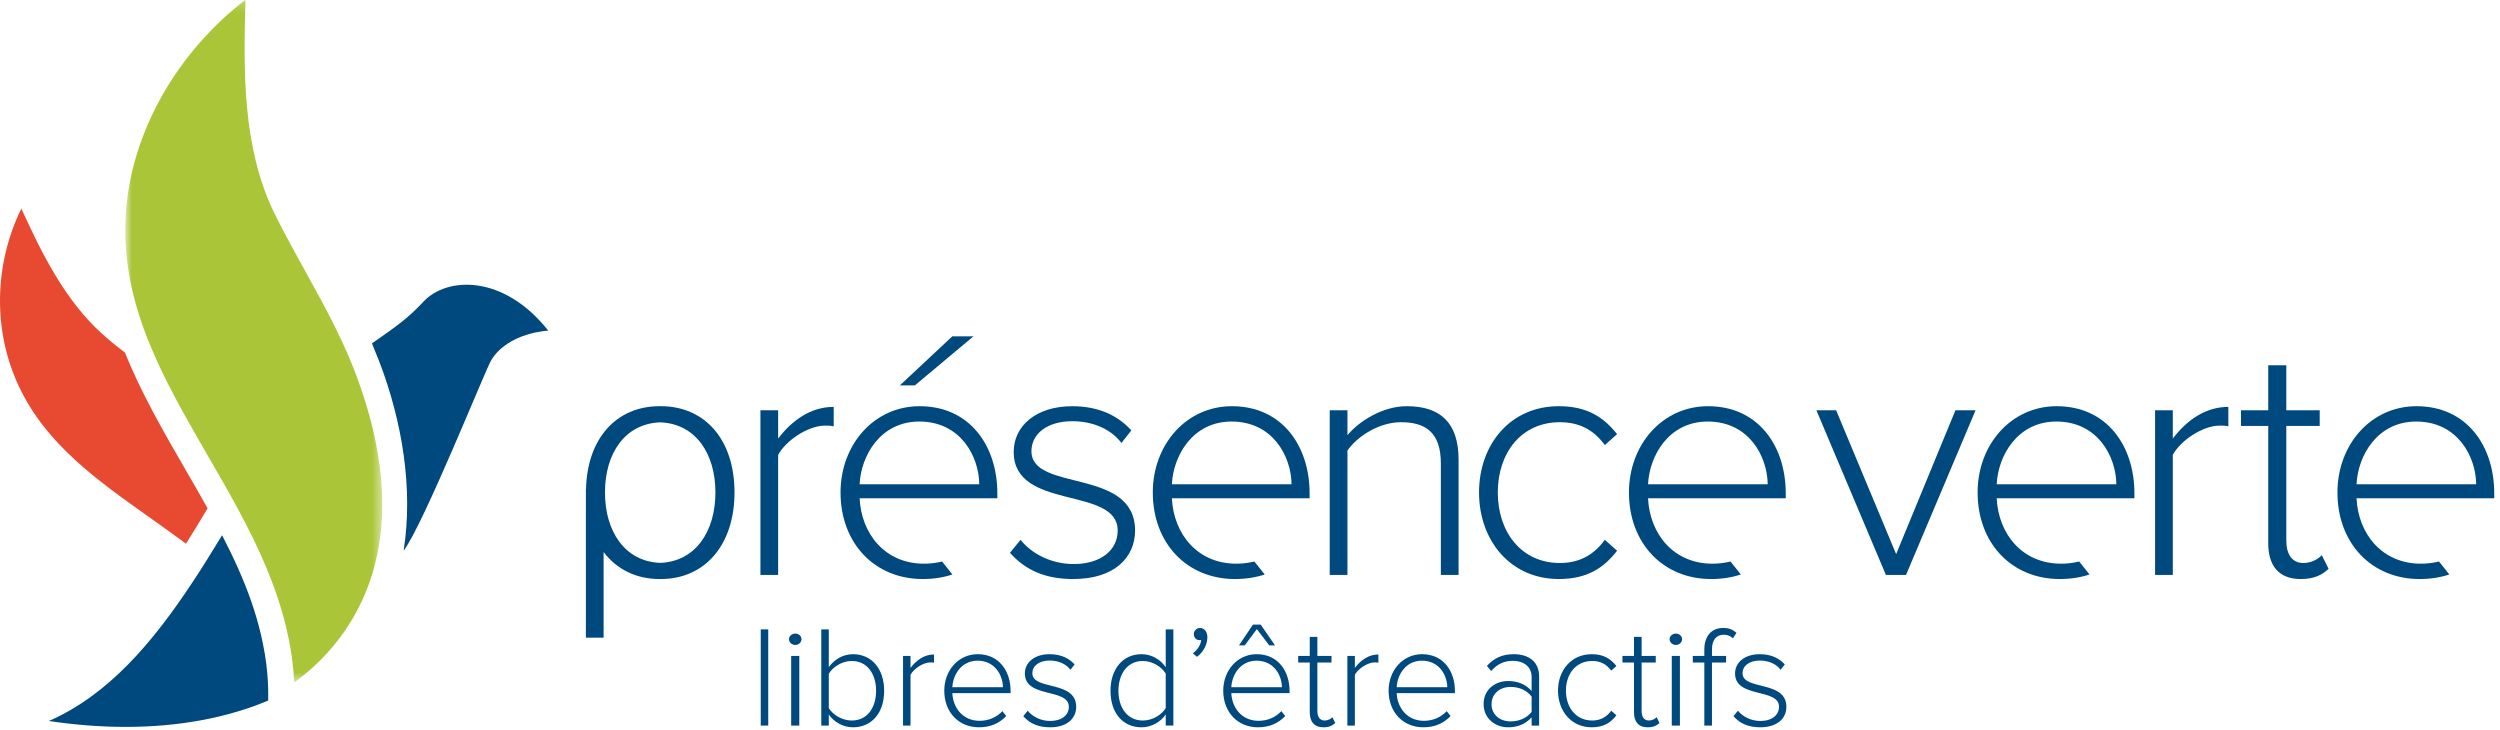
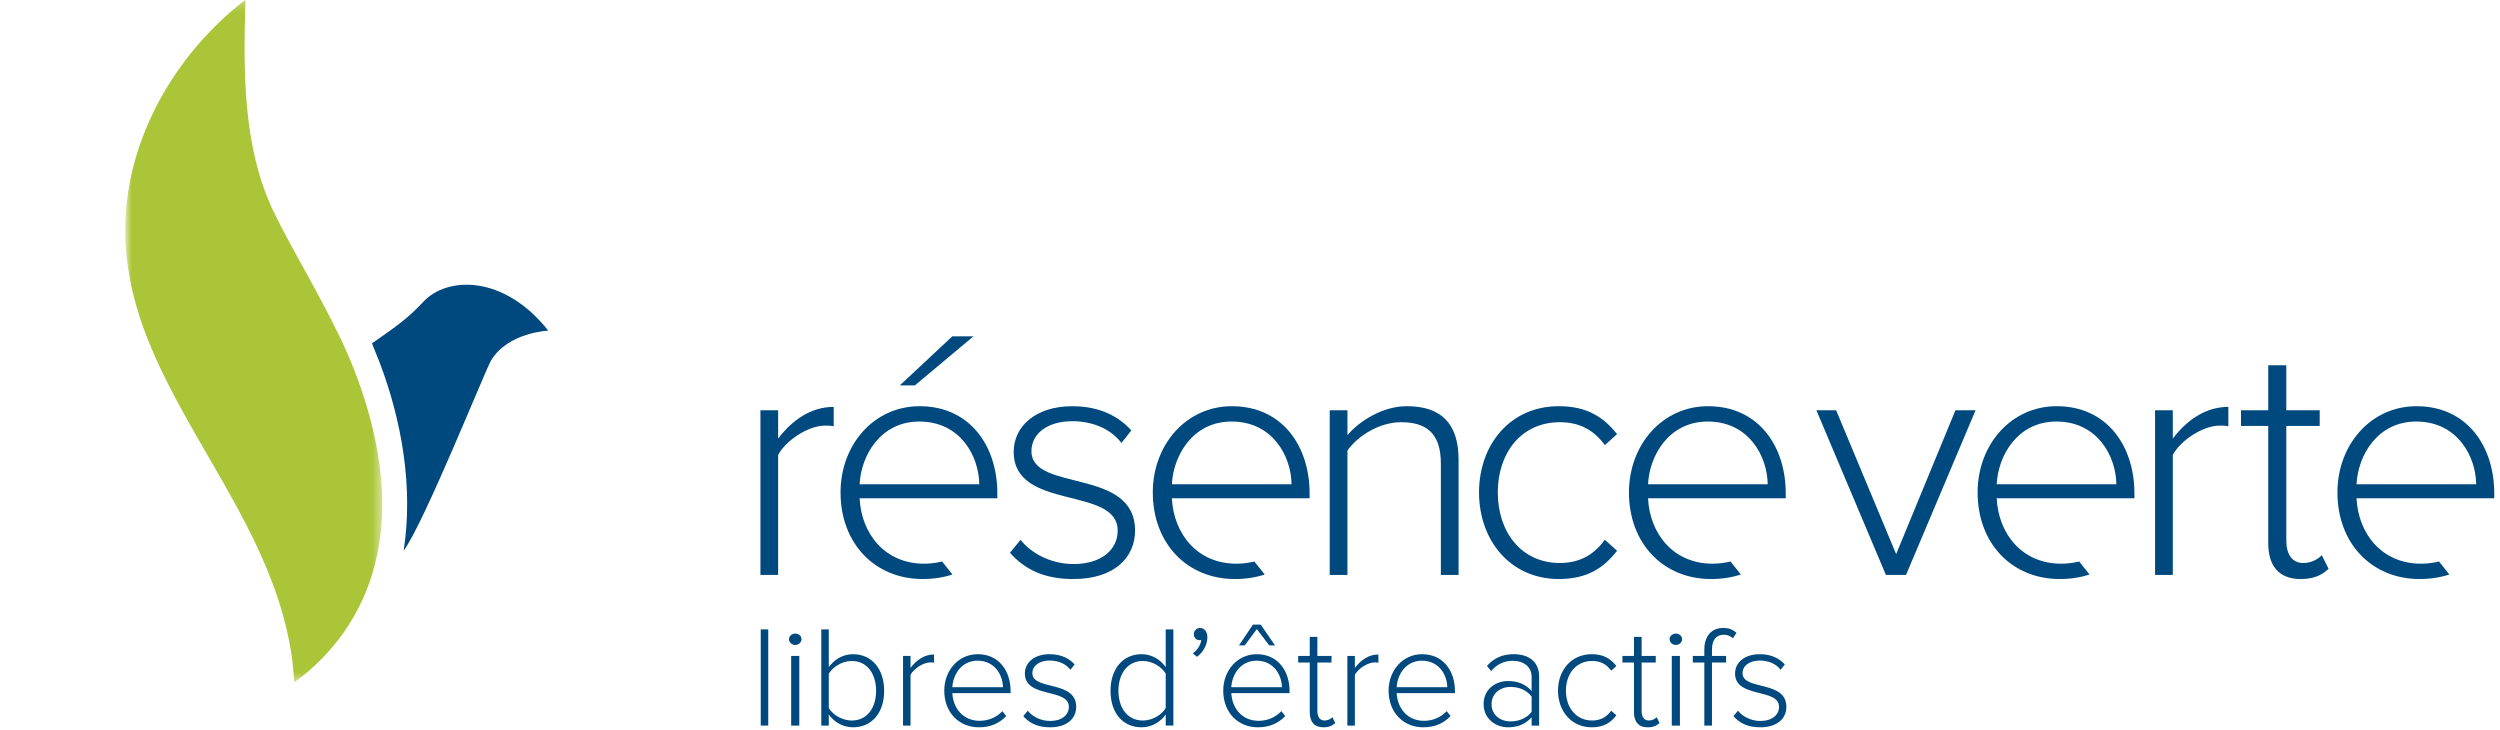
<svg xmlns="http://www.w3.org/2000/svg" xmlns:xlink="http://www.w3.org/1999/xlink" width="250px" height="73px" viewBox="0 0 250 73" version="1.1">
  <title>Logo_PV</title>
  <defs>
    <polygon id="path-1" points="0.855 0.2 26.55 0.2 26.55 68.466 0.855 68.466" />
  </defs>
  <g id="desktop_PV" stroke="none" stroke-width="1" fill="none" fill-rule="evenodd">
    <g id="00_desktop_portail_presenceverte_hover_v3" transform="translate(-77, -40)">
      <g id="Logo_PV" transform="translate(77, 39)">
-         <path d="M18.528,47.929 C16.345,44.157 14.135,40.322 12.494,36.264 C11.729,35.677 10.975,35.07 10.257,34.424 C6.45,31.004 4.13,26.223 2.133,21.859 C-0.613,27.487 -0.733,34.122 1.921,39.704 C4.648,45.441 9.693,49.014 15.035,52.8 C16.225,53.643 17.424,54.493 18.602,55.372 C19.325,54.215 20.042,53.032 20.761,51.836 C20.037,50.539 19.287,49.241 18.528,47.929" id="Fill-1" fill="#E84931" />
-         <path d="M26.114,64.547 C25.851,63.408 25.524,62.288 25.141,61.183 C24.355,58.919 23.345,56.715 22.209,54.524 C21.706,55.352 21.199,56.176 20.686,56.992 C20.451,57.368 20.216,57.741 19.978,58.112 C19.74,58.482 19.498,58.848 19.257,59.214 C15.31,65.191 10.868,70.486 4.884,73.099 C7.478,73.488 10.07,73.69 12.556,73.69 L12.558,73.69 C17.882,73.69 22.706,72.787 26.82,71.054 C26.834,70.124 26.809,69.209 26.728,68.311 C26.614,67.027 26.398,65.777 26.114,64.547" id="Fill-3" fill="#00497F" />
        <g id="Group-7" transform="translate(11.673, 0.773)">
          <mask id="mask-2" fill="white">
            <use xlink:href="#path-1" />
          </mask>
          <g id="Clip-6" />
-           <path d="M23.824,37.413 C23.583,36.781 23.324,36.165 23.058,35.552 C22.873,35.127 22.682,34.704 22.487,34.284 C22.292,33.867 22.092,33.452 21.887,33.037 C20.954,31.15 19.931,29.294 18.872,27.38 C17.852,25.537 16.798,23.632 15.83,21.683 C12.535,15.055 12.677,7.199 12.875,0.2 C6.158,5.367 1.663,13.115 0.958,20.954 C0.542,25.585 1.417,29.782 2.968,33.818 C3.272,34.608 3.607,35.39 3.958,36.171 C4.334,37.002 4.73,37.83 5.148,38.655 C6.363,41.049 7.735,43.424 9.132,45.84 C9.636,46.71 10.142,47.585 10.642,48.465 C10.892,48.903 11.14,49.343 11.385,49.785 C11.632,50.228 11.878,50.672 12.119,51.121 C14.187,54.953 16.006,58.927 16.997,63.197 C17.165,63.917 17.315,64.643 17.432,65.38 C17.539,66.056 17.615,66.743 17.675,67.436 C17.705,67.779 17.738,68.119 17.756,68.466 C22.629,64.941 30.855,55.853 23.824,37.413" id="Fill-5" fill="#AAC638" mask="url(#mask-2)" />
+           <path d="M23.824,37.413 C23.583,36.781 23.324,36.165 23.058,35.552 C22.873,35.127 22.682,34.704 22.487,34.284 C20.954,31.15 19.931,29.294 18.872,27.38 C17.852,25.537 16.798,23.632 15.83,21.683 C12.535,15.055 12.677,7.199 12.875,0.2 C6.158,5.367 1.663,13.115 0.958,20.954 C0.542,25.585 1.417,29.782 2.968,33.818 C3.272,34.608 3.607,35.39 3.958,36.171 C4.334,37.002 4.73,37.83 5.148,38.655 C6.363,41.049 7.735,43.424 9.132,45.84 C9.636,46.71 10.142,47.585 10.642,48.465 C10.892,48.903 11.14,49.343 11.385,49.785 C11.632,50.228 11.878,50.672 12.119,51.121 C14.187,54.953 16.006,58.927 16.997,63.197 C17.165,63.917 17.315,64.643 17.432,65.38 C17.539,66.056 17.615,66.743 17.675,67.436 C17.705,67.779 17.738,68.119 17.756,68.466 C22.629,64.941 30.855,55.853 23.824,37.413" id="Fill-5" fill="#AAC638" mask="url(#mask-2)" />
        </g>
        <polygon id="Fill-8" fill="#00497F" points="76.074 73.558 76.824 73.558 76.824 63.938 76.074 63.938" />
        <path d="M79.117,73.557 L79.93,73.557 L79.93,66.592 L79.117,66.592 L79.117,73.557 Z M78.899,64.92 C78.899,64.603 79.196,64.357 79.524,64.357 C79.867,64.357 80.149,64.603 80.149,64.92 C80.149,65.236 79.867,65.497 79.524,65.497 C79.196,65.497 78.899,65.236 78.899,64.92 L78.899,64.92 Z" id="Fill-10" fill="#00497F" />
        <path d="M85.172,73.052 C86.729,73.052 87.609,71.77 87.609,70.082 C87.609,68.395 86.729,67.096 85.172,67.096 C84.205,67.096 83.283,67.702 82.879,68.367 L82.879,71.812 C83.283,72.475 84.205,73.052 85.172,73.052 L85.172,73.052 Z M82.129,73.557 L82.129,63.939 L82.879,63.939 L82.879,67.718 C83.441,66.923 84.321,66.42 85.301,66.42 C87.161,66.42 88.416,67.877 88.416,70.082 C88.416,72.316 87.147,73.73 85.301,73.73 C84.263,73.73 83.369,73.167 82.879,72.447 L82.879,73.557 L82.129,73.557 Z" id="Fill-11" fill="#00497F" />
        <path d="M90.303,73.557 L90.303,66.592 L91.053,66.592 L91.053,67.788 C91.644,67.011 92.437,66.447 93.403,66.447 L93.403,67.27 C93.274,67.241 93.173,67.241 93.029,67.241 C92.322,67.241 91.37,67.876 91.053,68.481 L91.053,73.557 L90.303,73.557 Z" id="Fill-12" fill="#00497F" />
        <path d="M97.757,67.068 C96.113,67.068 95.291,68.509 95.234,69.722 L100.295,69.722 C100.281,68.54 99.502,67.068 97.757,67.068 M94.427,70.067 C94.427,68.048 95.839,66.419 97.771,66.419 C99.892,66.419 101.06,68.092 101.06,70.111 L101.06,70.312 L95.234,70.312 C95.306,71.828 96.316,73.081 97.96,73.081 C98.839,73.081 99.646,72.749 100.238,72.114 L100.627,72.605 C99.934,73.328 99.055,73.73 97.901,73.73 C95.868,73.73 94.427,72.216 94.427,70.067" id="Fill-13" fill="#00497F" />
        <path d="M102.327,72.619 L102.774,72.072 C103.221,72.634 104.043,73.096 105.024,73.096 C106.191,73.096 106.884,72.49 106.884,71.683 C106.884,69.779 102.486,70.86 102.486,68.351 C102.486,67.285 103.394,66.419 104.966,66.419 C106.164,66.419 106.956,66.881 107.461,67.443 L107.042,67.977 C106.639,67.429 105.889,67.054 104.966,67.054 C103.885,67.054 103.236,67.602 103.236,68.323 C103.236,70.067 107.619,69.001 107.619,71.683 C107.619,72.806 106.755,73.729 105.009,73.729 C103.885,73.729 103.02,73.398 102.327,72.619" id="Fill-14" fill="#00497F" />
        <path d="M116.572,71.812 L116.572,68.365 C116.169,67.688 115.26,67.097 114.28,67.097 C112.737,67.097 111.843,68.395 111.843,70.082 C111.843,71.769 112.737,73.052 114.28,73.052 C115.26,73.052 116.169,72.476 116.572,71.812 L116.572,71.812 Z M116.572,73.556 L116.572,72.446 C116.082,73.168 115.188,73.73 114.15,73.73 C112.304,73.73 111.05,72.318 111.05,70.082 C111.05,67.875 112.304,66.419 114.15,66.419 C115.144,66.419 116.025,66.924 116.572,67.717 L116.572,63.938 L117.337,63.938 L117.337,73.556 L116.572,73.556 Z" id="Fill-15" fill="#00497F" />
        <path d="M119.7,66.679 L119.281,66.333 C119.742,66.015 120.089,65.453 120.118,64.993 C120.118,65.005 120.017,65.021 119.974,65.021 C119.629,65.021 119.382,64.76 119.382,64.415 C119.382,64.084 119.657,63.796 120.003,63.796 C120.392,63.796 120.738,64.127 120.738,64.717 C120.738,65.525 120.262,66.275 119.7,66.679" id="Fill-16" fill="#00497F" />
        <path d="M126.924,65.54 L125.684,63.91 L124.473,65.54 L123.896,65.54 L125.295,63.462 L126.073,63.462 L127.501,65.54 L126.924,65.54 Z M125.654,67.068 C124.011,67.068 123.19,68.51 123.131,69.722 L128.193,69.722 C128.178,68.539 127.4,67.068 125.654,67.068 L125.654,67.068 Z M122.324,70.067 C122.324,68.048 123.737,66.419 125.67,66.419 C127.789,66.419 128.957,68.093 128.957,70.11 L128.957,70.312 L123.131,70.312 C123.203,71.827 124.213,73.081 125.855,73.081 C126.736,73.081 127.544,72.748 128.135,72.115 L128.523,72.605 C127.833,73.327 126.952,73.73 125.799,73.73 C123.767,73.73 122.324,72.216 122.324,70.067 L122.324,70.067 Z" id="Fill-17" fill="#00497F" />
        <path d="M130.975,72.217 L130.975,67.256 L129.82,67.256 L129.82,66.592 L130.975,66.592 L130.975,64.689 L131.737,64.689 L131.737,66.592 L133.151,66.592 L133.151,67.256 L131.737,67.256 L131.737,72.101 C131.737,72.663 131.969,73.051 132.459,73.051 C132.79,73.051 133.079,72.894 133.237,72.721 L133.526,73.296 C133.253,73.557 132.921,73.73 132.344,73.73 C131.422,73.73 130.975,73.168 130.975,72.217" id="Fill-18" fill="#00497F" />
        <path d="M134.737,73.557 L134.737,66.592 L135.487,66.592 L135.487,67.788 C136.078,67.011 136.871,66.447 137.838,66.447 L137.838,67.27 C137.707,67.241 137.606,67.241 137.462,67.241 C136.756,67.241 135.804,67.876 135.487,68.481 L135.487,73.557 L134.737,73.557 Z" id="Fill-19" fill="#00497F" />
        <path d="M142.191,67.068 C140.548,67.068 139.725,68.509 139.668,69.722 L144.729,69.722 C144.715,68.54 143.935,67.068 142.191,67.068 M138.86,70.067 C138.86,68.048 140.273,66.419 142.206,66.419 C144.324,66.419 145.494,68.092 145.494,70.111 L145.494,70.312 L139.668,70.312 C139.74,71.828 140.75,73.081 142.393,73.081 C143.273,73.081 144.08,72.749 144.671,72.114 L145.061,72.605 C144.368,73.328 143.489,73.73 142.335,73.73 C140.303,73.73 138.86,72.216 138.86,70.067" id="Fill-20" fill="#00497F" />
        <path d="M153.162,72.187 L153.162,70.658 C152.672,70.009 151.893,69.693 151.057,69.693 C149.918,69.693 149.154,70.427 149.154,71.423 C149.154,72.403 149.918,73.139 151.057,73.139 C151.893,73.139 152.672,72.821 153.162,72.187 L153.162,72.187 Z M153.162,73.557 L153.162,72.735 C152.543,73.413 151.764,73.73 150.797,73.73 C149.601,73.73 148.361,72.908 148.361,71.409 C148.361,69.895 149.586,69.102 150.797,69.102 C151.764,69.102 152.557,69.418 153.162,70.098 L153.162,68.683 C153.162,67.644 152.327,67.082 151.301,67.082 C150.423,67.082 149.745,67.386 149.111,68.105 L148.692,67.587 C149.413,66.808 150.222,66.419 151.373,66.419 C152.788,66.419 153.912,67.098 153.912,68.653 L153.912,73.557 L153.162,73.557 Z" id="Fill-21" fill="#00497F" />
        <path d="M155.8,70.067 C155.8,68.034 157.126,66.419 159.175,66.419 C160.386,66.419 161.078,66.895 161.641,67.602 L161.121,68.062 C160.616,67.371 159.982,67.097 159.218,67.097 C157.589,67.097 156.593,68.395 156.593,70.067 C156.593,71.741 157.589,73.052 159.218,73.052 C159.982,73.052 160.616,72.763 161.121,72.073 L161.641,72.533 C161.078,73.254 160.386,73.73 159.175,73.73 C157.126,73.73 155.8,72.1 155.8,70.067" id="Fill-22" fill="#00497F" />
        <path d="M163.398,72.217 L163.398,67.256 L162.244,67.256 L162.244,66.592 L163.398,66.592 L163.398,64.689 L164.162,64.689 L164.162,66.592 L165.575,66.592 L165.575,67.256 L164.162,67.256 L164.162,72.101 C164.162,72.663 164.393,73.051 164.883,73.051 C165.214,73.051 165.503,72.894 165.662,72.721 L165.95,73.296 C165.677,73.557 165.344,73.73 164.769,73.73 C163.845,73.73 163.398,73.168 163.398,72.217" id="Fill-23" fill="#00497F" />
        <path d="M167.177,73.557 L167.991,73.557 L167.991,66.592 L167.177,66.592 L167.177,73.557 Z M166.959,64.92 C166.959,64.603 167.257,64.357 167.584,64.357 C167.929,64.357 168.209,64.603 168.209,64.92 C168.209,65.236 167.929,65.497 167.584,65.497 C167.257,65.497 166.959,65.236 166.959,64.92 L166.959,64.92 Z" id="Fill-24" fill="#00497F" />
        <path d="M170.433,73.557 L170.433,67.254 L169.28,67.254 L169.28,66.592 L170.433,66.592 L170.433,65.958 C170.433,64.603 171.155,63.795 172.322,63.795 C172.813,63.795 173.202,63.896 173.65,64.286 L173.289,64.833 C173.058,64.617 172.769,64.472 172.395,64.472 C171.602,64.472 171.197,65.021 171.197,65.958 L171.197,66.592 L172.61,66.592 L172.61,67.254 L171.197,67.254 L171.197,73.557 L170.433,73.557 Z" id="Fill-25" fill="#00497F" />
        <path d="M173.346,72.619 L173.793,72.072 C174.24,72.634 175.062,73.096 176.043,73.096 C177.21,73.096 177.902,72.49 177.902,71.683 C177.902,69.779 173.505,70.86 173.505,68.351 C173.505,67.285 174.413,66.419 175.984,66.419 C177.182,66.419 177.974,66.881 178.479,67.443 L178.06,67.977 C177.657,67.429 176.907,67.054 175.984,67.054 C174.903,67.054 174.255,67.602 174.255,68.323 C174.255,70.067 178.638,69.001 178.638,71.683 C178.638,72.806 177.773,73.729 176.028,73.729 C174.903,73.729 174.038,73.398 173.346,72.619" id="Fill-26" fill="#00497F" />
        <path d="M76.043,58.493 L76.043,42.028 L77.815,42.028 L77.815,44.858 C79.213,43.017 81.087,41.688 83.371,41.688 L83.371,43.632 C83.065,43.562 82.827,43.562 82.485,43.562 C80.815,43.562 78.565,45.062 77.815,46.493 L77.815,58.493 L76.043,58.493 Z" id="Fill-27" fill="#00497F" />
        <path d="M100.996,56.277 L102.053,54.981 C103.11,56.312 105.052,57.403 107.371,57.403 C110.132,57.403 111.767,55.972 111.767,54.062 C111.767,49.563 101.37,52.12 101.37,46.188 C101.37,43.664 103.519,41.621 107.235,41.621 C110.064,41.621 111.938,42.711 113.132,44.04 L112.143,45.3 C111.189,44.007 109.416,43.121 107.235,43.121 C104.678,43.121 103.144,44.415 103.144,46.12 C103.144,50.243 113.507,47.721 113.507,54.062 C113.507,56.721 111.462,58.903 107.337,58.903 C104.678,58.903 102.632,58.12 100.996,56.277" id="Fill-28" fill="#00497F" />
        <path d="M144.085,58.493 L144.085,47.346 C144.085,44.175 142.484,43.221 140.097,43.221 C137.984,43.221 135.801,44.551 134.745,46.051 L134.745,58.493 L132.972,58.493 L132.972,42.028 L134.745,42.028 L134.745,44.517 C135.937,43.085 138.289,41.619 140.676,41.619 C144.018,41.619 145.858,43.255 145.858,46.971 L145.858,58.493 L144.085,58.493 Z" id="Fill-29" fill="#00497F" />
        <path d="M147.904,50.244 C147.904,45.438 151.04,41.619 155.88,41.619 C158.744,41.619 160.381,42.745 161.709,44.415 L160.483,45.507 C159.29,43.868 157.79,43.221 155.983,43.221 C152.131,43.221 149.779,46.291 149.779,50.244 C149.779,54.197 152.131,57.3 155.983,57.3 C157.79,57.3 159.29,56.619 160.483,54.982 L161.709,56.074 C160.381,57.778 158.744,58.902 155.88,58.902 C151.04,58.902 147.904,55.05 147.904,50.244" id="Fill-30" fill="#00497F" />
        <path d="M85.962,49.426 C86.098,46.563 88.042,43.154 91.928,43.154 C96.053,43.154 97.893,46.63 97.928,49.426 L85.962,49.426 Z M91.962,41.62 C87.394,41.62 84.054,45.472 84.054,50.244 C84.054,55.323 87.462,58.903 92.27,58.903 C93.361,58.903 94.345,58.744 95.242,58.449 L94.211,57.152 C93.629,57.29 93.026,57.369 92.405,57.369 C88.519,57.369 86.133,54.404 85.962,50.824 L99.735,50.824 L99.735,50.345 C99.735,45.574 96.973,41.62 91.962,41.62 L91.962,41.62 Z" id="Fill-31" fill="#00497F" />
        <polygon id="Fill-32" fill="#00497F" points="97.348 34.631 95.234 34.631 89.984 39.54 91.485 39.54" />
        <path d="M117.188,49.426 C117.326,46.563 119.268,43.154 123.154,43.154 C127.28,43.154 129.12,46.63 129.155,49.426 L117.188,49.426 Z M123.188,41.62 C118.621,41.62 115.28,45.472 115.28,50.244 C115.28,55.323 118.688,58.903 123.496,58.903 C124.588,58.903 125.572,58.744 126.471,58.449 L125.437,57.152 C124.857,57.29 124.254,57.369 123.632,57.369 C119.746,57.369 117.36,54.404 117.188,50.824 L130.961,50.824 L130.961,50.345 C130.961,45.574 128.2,41.62 123.188,41.62 L123.188,41.62 Z" id="Fill-33" fill="#00497F" />
        <path d="M164.804,49.426 C164.941,46.563 166.884,43.154 170.77,43.154 C174.894,43.154 176.736,46.63 176.77,49.426 L164.804,49.426 Z M170.804,41.62 C166.237,41.62 162.895,45.472 162.895,50.244 C162.895,55.323 166.304,58.903 171.11,58.903 C172.203,58.903 173.186,58.744 174.085,58.449 L173.052,57.152 C172.472,57.29 171.869,57.369 171.247,57.369 C167.361,57.369 164.975,54.404 164.804,50.824 L178.575,50.824 L178.575,50.345 C178.575,45.574 175.815,41.62 170.804,41.62 L170.804,41.62 Z" id="Fill-34" fill="#00497F" />
        <polygon id="Fill-35" fill="#00497F" points="188.591 58.493 181.639 42.028 183.613 42.028 189.614 56.414 195.544 42.028 197.557 42.028 190.603 58.493" />
        <path d="M215.507,58.493 L215.507,42.028 L217.28,42.028 L217.28,44.858 C218.678,43.017 220.552,41.688 222.836,41.688 L222.836,43.632 C222.53,43.562 222.29,43.562 221.95,43.562 C220.28,43.562 218.03,45.062 217.28,46.493 L217.28,58.493 L215.507,58.493 Z" id="Fill-36" fill="#00497F" />
        <path d="M226.824,55.323 L226.824,43.596 L224.098,43.596 L224.098,42.029 L226.824,42.029 L226.824,37.529 L228.63,37.529 L228.63,42.029 L231.971,42.029 L231.971,43.596 L228.63,43.596 L228.63,55.051 C228.63,56.38 229.176,57.301 230.335,57.301 C231.12,57.301 231.802,56.925 232.176,56.516 L232.858,57.88 C232.21,58.494 231.425,58.903 230.063,58.903 C227.881,58.903 226.824,57.573 226.824,55.323" id="Fill-37" fill="#00497F" />
        <path d="M199.669,49.426 C199.808,46.563 201.75,43.154 205.635,43.154 C209.76,43.154 211.602,46.63 211.636,49.426 L199.669,49.426 Z M205.669,41.62 C201.103,41.62 197.761,45.472 197.761,50.244 C197.761,55.323 201.169,58.903 205.977,58.903 C207.069,58.903 208.053,58.744 208.951,58.449 L207.918,57.152 C207.338,57.29 206.736,57.369 206.113,57.369 C202.227,57.369 199.842,54.404 199.669,50.824 L213.442,50.824 L213.442,50.345 C213.442,45.574 210.681,41.62 205.669,41.62 L205.669,41.62 Z" id="Fill-38" fill="#00497F" />
        <path d="M235.652,49.426 C235.79,46.563 237.733,43.154 241.619,43.154 C245.743,43.154 247.585,46.63 247.62,49.426 L235.652,49.426 Z M241.652,41.62 C237.086,41.62 233.744,45.472 233.744,50.244 C233.744,55.323 237.152,58.903 241.96,58.903 C243.052,58.903 244.036,58.744 244.933,58.449 L243.901,57.152 C243.321,57.29 242.718,57.369 242.096,57.369 C238.21,57.369 235.824,54.404 235.652,50.824 L249.425,50.824 L249.425,50.345 C249.425,45.574 246.664,41.62 241.652,41.62 L241.652,41.62 Z" id="Fill-39" fill="#00497F" />
-         <path d="M66.02,57.287 C62.49,57.156 60.498,54.144 60.498,50.244 C60.498,46.343 62.49,43.365 66.02,43.234 C69.55,43.365 71.542,46.343 71.542,50.244 C71.542,54.144 69.55,57.156 66.02,57.287 M66.088,41.62 C66.065,41.62 66.042,41.622 66.019,41.622 C65.997,41.622 65.974,41.62 65.952,41.62 C61.652,41.62 58.729,44.819 58.601,49.898 L58.588,49.861 L58.588,64.766 L60.361,64.766 L60.361,56.204 C61.659,57.917 63.597,58.903 65.952,58.903 C65.977,58.903 66.001,58.899 66.026,58.899 C66.047,58.899 66.067,58.903 66.088,58.903 C70.485,58.903 73.451,55.493 73.451,50.244 C73.451,44.959 70.485,41.62 66.088,41.62" id="Fill-40" fill="#00497F" />
        <path d="M37.195,35.339 C39.685,33.605 40.792,32.827 42.35,31.161 C44.699,28.648 50.372,28.432 54.826,34.062 C54.826,34.062 50.773,34.238 49.102,37.057 C48.52,38.036 42.369,53.403 40.361,56.074 C41.346,49.826 40.197,43.103 37.954,37.222 L37.195,35.339 Z" id="Fill-41" fill="#00497F" />
      </g>
    </g>
  </g>
</svg>